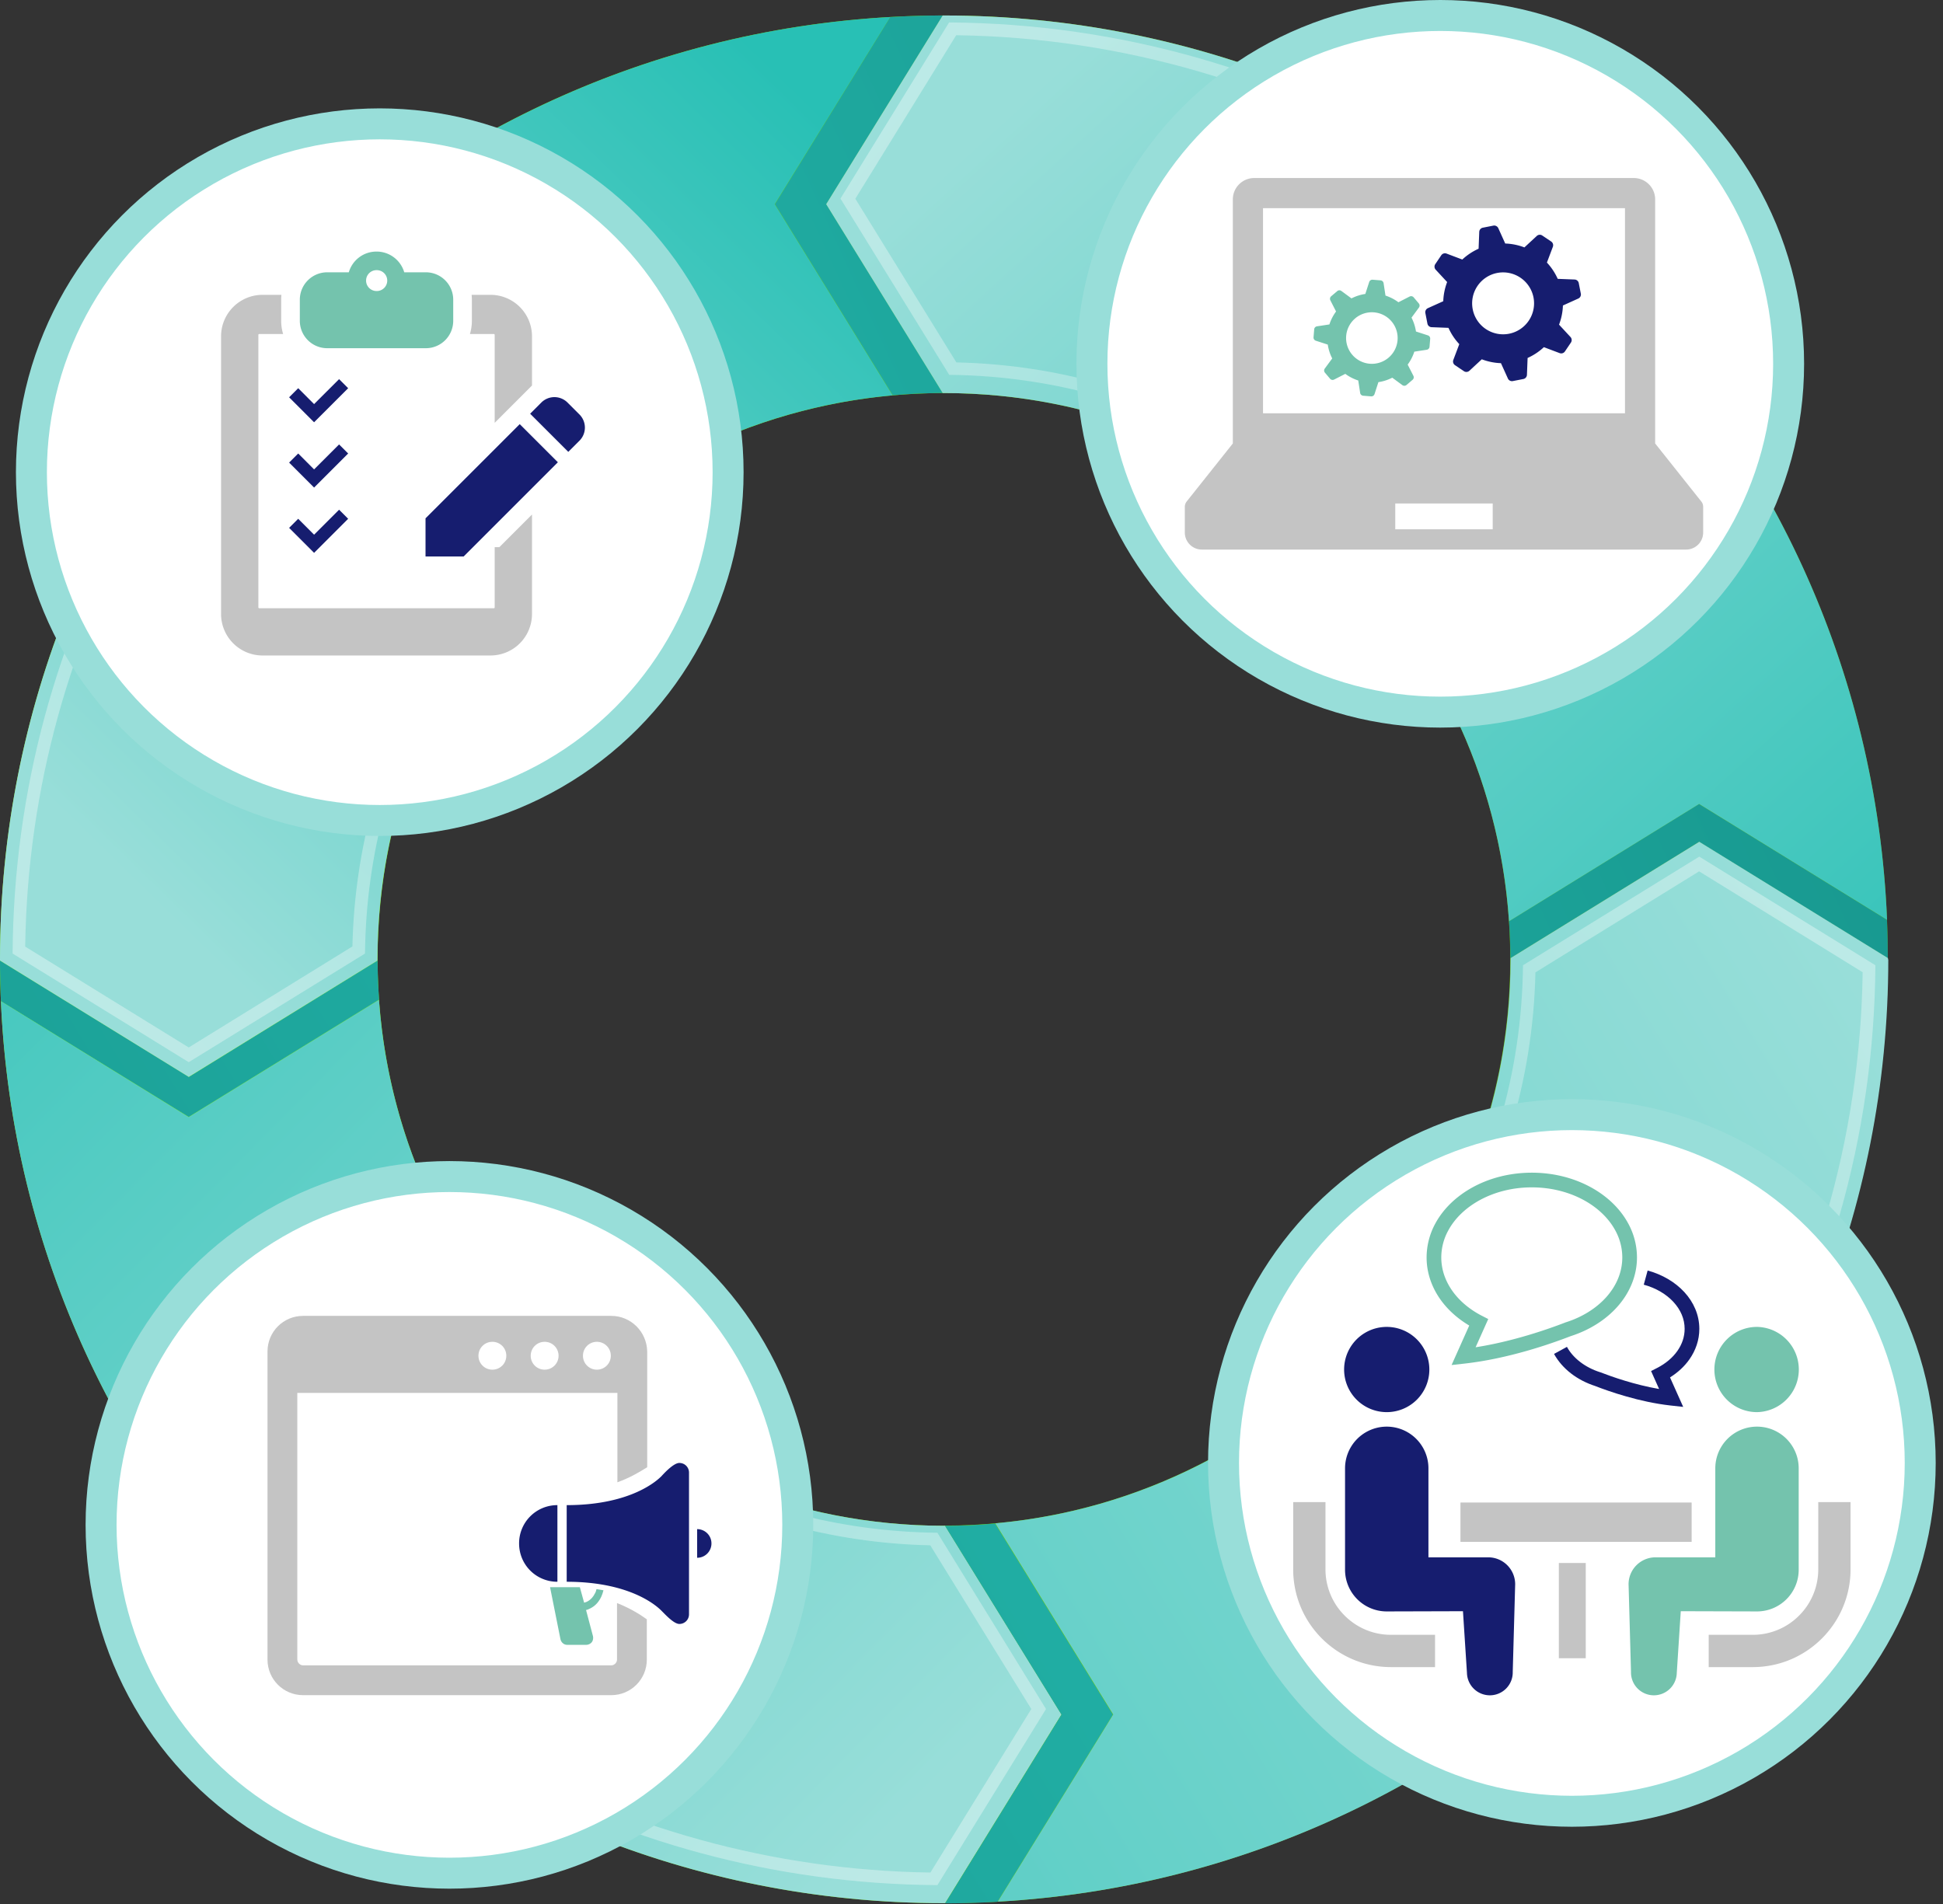
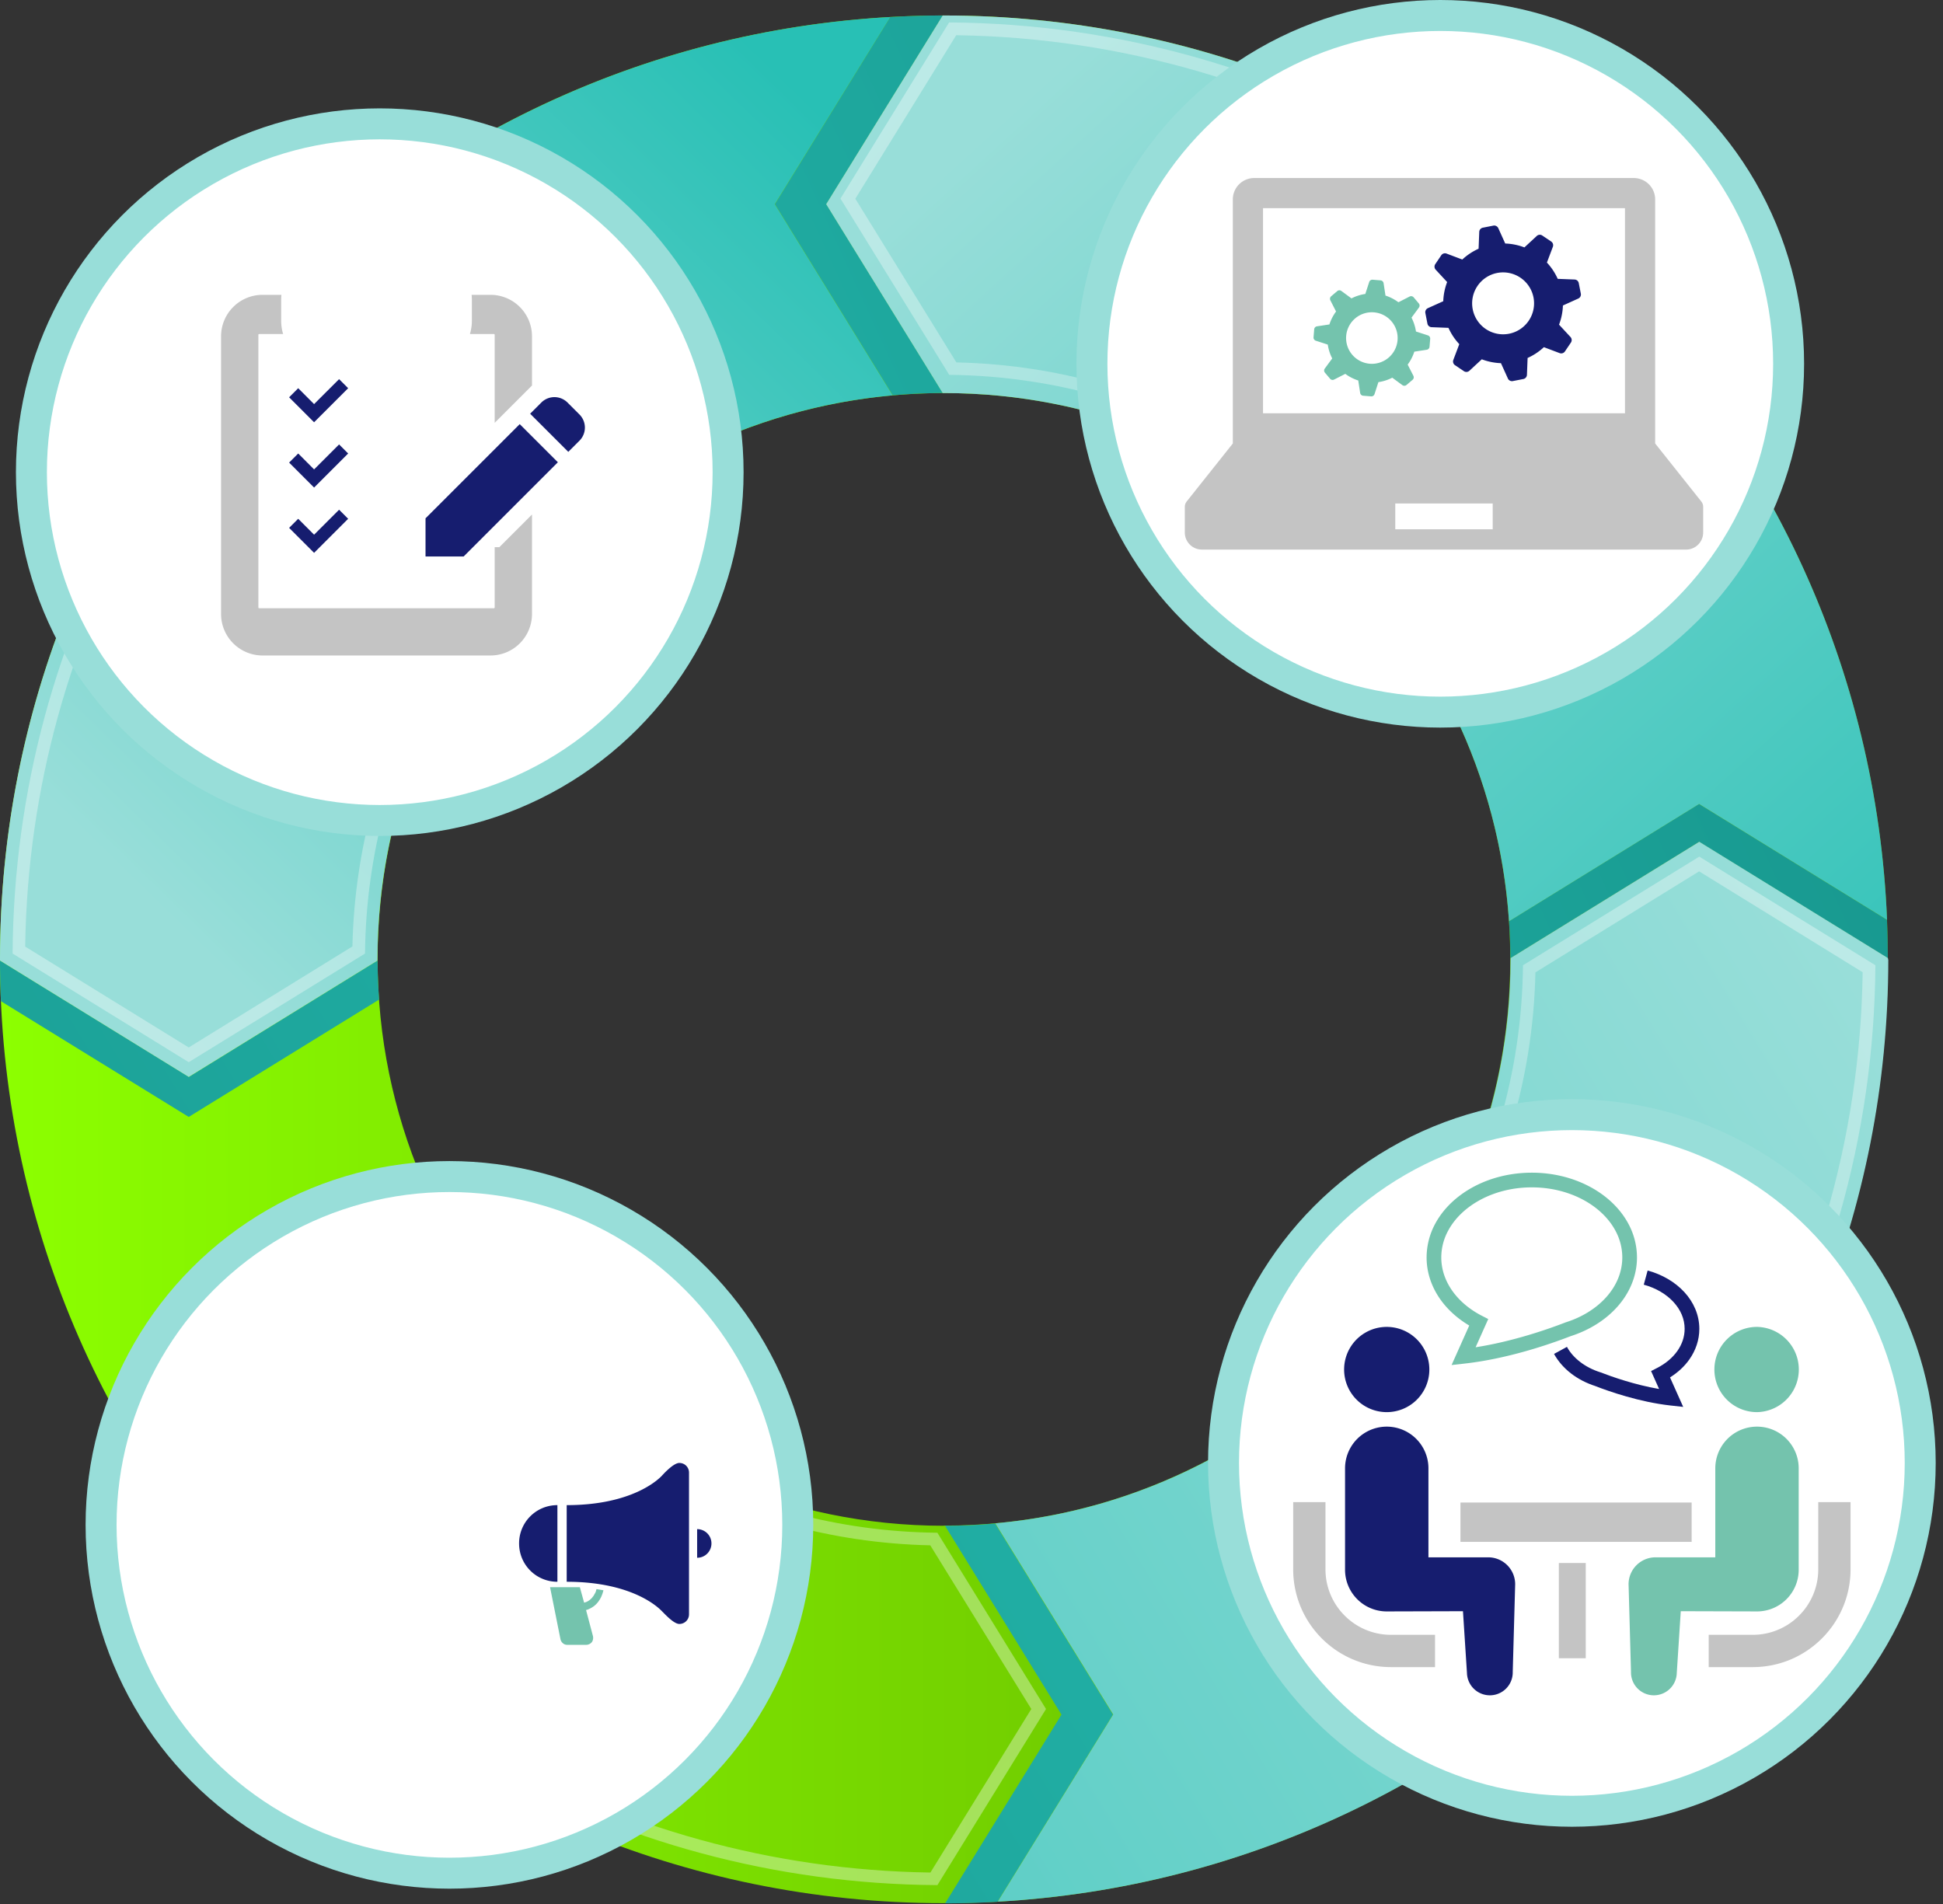
<svg xmlns="http://www.w3.org/2000/svg" width="251" height="246" fill="none">
  <rect width="100%" height="100%" fill="#333333" stroke="none" />
  <path fill="url(#a)" d="M121.937 2C54.599 2 0 56.6 0 123.937c0 67.338 54.6 121.937 121.937 121.937 67.338 0 121.937-54.599 121.937-121.937S189.294 2 121.937 2m0 195.115c-40.352 0-73.158-32.826-73.158-73.158s32.826-73.178 73.158-73.178 73.158 32.826 73.158 73.158-32.826 73.158-73.158 73.158z" />
  <path fill="url(#b)" d="M48.975 129.149a72 72 0 0 1-.196-5.056l-24.38 15.032L0 124.093c0 1.764.059 3.508.118 5.252l24.262 14.953 24.575-15.149z" />
  <path fill="url(#c)" d="m219.493 103.869-24.555 15.149c.117 1.587.176 3.175.176 4.782l24.379-15.032 24.38 15.032c0-1.666-.039-3.312-.118-4.959l-24.281-14.972z" />
  <path fill="url(#d)" d="M115.019 2.196C50.895 5.802 0 58.932 0 123.937v.157l24.38 15.031 24.38-15.031v-.157c0-38.117 29.298-69.513 66.553-72.864L100.085 26.38z" />
  <path fill="url(#e)" d="M121.8 2c-2.273 0-4.547.078-6.781.196L100.105 26.38l15.228 24.693a71 71 0 0 1 6.467-.294l-15.051-24.4z" />
  <path fill="url(#f)" d="M121.937 2h-.156l-15.052 24.38 15.052 24.399h.156c38.686 0 70.454 30.18 73.002 68.239l24.556-15.149 24.281 14.973C241.091 53.855 187.59 2 121.937 2" />
-   <path fill="url(#g)" d="M122.093 197.115h-.156c-38.588 0-70.297-30.043-72.982-67.945l-24.576 15.149L.117 129.346c2.822 64.849 56.285 116.528 121.82 116.528h.156l15.032-24.379-15.051-24.399z" />
  <path fill="url(#h)" d="M128.541 196.821a70 70 0 0 1-6.467.294l15.051 24.399-15.031 24.38c2.273 0 4.527-.078 6.761-.196l14.914-24.184z" />
  <path fill="url(#i)" d="M243.894 123.937v-.157l-24.38-15.031-24.379 15.031v.157c0 38.118-29.299 69.513-66.554 72.864l15.227 24.694-14.913 24.183c64.123-3.586 115.038-56.716 115.038-121.741z" />
  <path fill="url(#j)" d="M79.743 60.323c-20.146 13.425-33.649 36.158-34.217 61.948L24.38 135.323 3.254 122.291C3.84 81.175 25.536 44.978 57.93 24.107l-.882-1.45C23.95 43.958 1.901 81.017 1.627 123.191l22.753 14.032 22.772-14.032c.255-25.633 13.484-48.23 33.415-61.517l-.804-1.352z" opacity=".36" />
  <path fill="url(#k)" d="m242.267 124.701-22.753-14.032-22.772 14.032c-.274 28.006-16.031 52.365-39.097 64.947l.823 1.352c23.243-12.758 39.273-37.235 39.881-65.378l21.146-13.052 21.126 13.033c-.607 43.487-24.85 81.448-60.341 101.614l.862 1.431c36.256-20.578 60.831-59.421 61.125-103.966z" opacity=".36" />
  <path fill="url(#l)" d="M58.225 165.426c13.425 20.146 36.158 33.649 61.949 34.217l13.052 21.146-13.033 21.126c-41.116-.587-77.313-22.282-98.184-54.677l-1.45.862c21.283 33.12 58.362 55.168 100.536 55.442l14.032-22.753-14.032-22.772c-25.634-.255-48.23-13.484-61.517-33.414l-1.353.803z" opacity=".36" />
  <path fill="url(#m)" d="m122.604 2.901-14.032 22.753 14.052 22.773c28.005.274 52.365 16.03 64.947 39.097l1.352-.823c-12.758-23.243-37.236-39.274-65.378-39.881l-13.052-21.146 13.032-21.126c43.488.627 81.448 24.85 101.634 60.34l1.431-.861C205.992 27.79 167.15 3.195 122.604 2.9" opacity=".36" />
  <circle cx="58.057" cy="197" r="45" fill="#fff" stroke="#98DED9" stroke-width="4" />
-   <path fill="#C4C4C4" d="M79.707 207.1v7.3c0 .4-.35.75-.75.75h-39.8c-.4 0-.75-.35-.75-.75v-34.45h41.35v11.55c1.65-.6 2.9-1.35 3.85-1.95V174.6c-.05-2.55-2.1-4.6-4.65-4.6h-39.8c-2.55 0-4.6 2.05-4.6 4.6v39.8c0 2.55 2.05 4.6 4.6 4.6h39.8c2.55 0 4.6-2.05 4.6-4.6v-5.2c-.9-.65-2.2-1.45-3.85-2.1m-2.6-33.75c1 0 1.8.8 1.8 1.8s-.8 1.8-1.8 1.8-1.8-.8-1.8-1.8.8-1.8 1.8-1.8m-6.75 0c1 0 1.8.8 1.8 1.8s-.8 1.8-1.8 1.8-1.8-.8-1.8-1.8.8-1.8 1.8-1.8m-6.75 0c1 0 1.8.8 1.8 1.8s-.8 1.8-1.8 1.8-1.8-.8-1.8-1.8.8-1.8 1.8-1.8" />
  <path fill="#74C3AD" d="M76.857 205.85c-.25.5-.55.8-.9 1-.15.1-.3.15-.5.2l-.55-2h-3.85l1.35 6.75c.1.4.45.7.85.7h2.5c.25 0 .55-.15.7-.35s.2-.5.15-.75l-.9-3.4c.05 0 .15-.05.2-.05.5-.2 1-.5 1.4-1.05.3-.4.5-.85.65-1.45l-.9-.15c-.05.2-.1.4-.2.55" />
  <path fill="#161D6F" d="M87.757 189c-.7 0-1.85 1.2-2.3 1.7-.4.4-3.75 3.75-12.25 3.75v9.9c8.5 0 11.85 3.35 12.25 3.75.5.5 1.6 1.7 2.3 1.7s1.25-.55 1.25-1.25v-18.3c0-.7-.55-1.25-1.25-1.25M72.007 194.45a4.93 4.93 0 0 0-4.95 4.95c0 2.75 2.2 4.95 4.95 4.95zM90.057 197.55v3.7c1.05 0 1.85-.85 1.85-1.85 0-1.05-.85-1.85-1.85-1.85" />
  <circle cx="186.057" cy="47" r="45" fill="#fff" stroke="#98DED9" stroke-width="4" />
  <path fill="#C4C4C4" d="m219.778 64.79-5.962-7.498v-31.53A2.763 2.763 0 0 0 211.054 23h-49.032a2.76 2.76 0 0 0-2.762 2.762v31.53l-5.963 7.497c-.154.196-.24.438-.24.689v3.318c0 1.218.987 2.204 2.204 2.204h62.554a2.203 2.203 0 0 0 2.203-2.204v-3.318c0-.251-.084-.493-.24-.689m-56.62-37.893h46.76v26.498h-46.76zm29.673 41.482h-12.587v-3.332h12.587z" />
  <path fill="#161D6F" d="M203.947 36.574a.57.57 0 0 0-.541-.463l-2.177-.086a7.7 7.7 0 0 0-1.396-2.104l.77-2.039a.58.58 0 0 0-.218-.68l-1.151-.774a.57.57 0 0 0-.711.055l-1.598 1.48a7.6 7.6 0 0 0-2.477-.502l-.897-1.986a.58.58 0 0 0-.633-.327l-1.362.267a.574.574 0 0 0-.464.54l-.085 2.178a7.7 7.7 0 0 0-2.105 1.396l-2.038-.77a.58.58 0 0 0-.679.218l-.775 1.15a.58.58 0 0 0 .054.713l1.48 1.598a7.7 7.7 0 0 0-.501 2.477l-1.985.896a.574.574 0 0 0-.327.633l.266 1.363a.57.57 0 0 0 .54.463l2.179.085c.35.786.825 1.494 1.397 2.104l-.77 2.04a.576.576 0 0 0 .216.68l1.15.773a.57.57 0 0 0 .711-.054l1.6-1.48c.781.298 1.617.471 2.475.5l.899 1.987c.11.242.372.378.633.327l1.363-.266a.575.575 0 0 0 .463-.54l.085-2.18a7.7 7.7 0 0 0 2.104-1.395l2.039.77a.574.574 0 0 0 .679-.219l.775-1.148a.58.58 0 0 0-.055-.714l-1.48-1.598c.299-.78.471-1.616.501-2.475l1.987-.898a.575.575 0 0 0 .326-.633zm-9.007 6.542a4 4 0 0 1-4.692-3.159 4 4 0 0 1 3.158-4.693 4.004 4.004 0 0 1 4.694 3.16 4.004 4.004 0 0 1-3.16 4.692" />
  <path fill="#74C3AD" d="m184.46 43.328-1.543-.5a5.8 5.8 0 0 0-.576-1.791l.963-1.306a.43.43 0 0 0-.019-.53l-.669-.79a.43.43 0 0 0-.521-.101l-1.445.738a5.8 5.8 0 0 0-1.671-.86l-.245-1.604a.43.43 0 0 0-.387-.363l-1.031-.084a.43.43 0 0 0-.441.296l-.5 1.542a5.8 5.8 0 0 0-1.79.575l-1.307-.962a.425.425 0 0 0-.53.02l-.788.668a.43.43 0 0 0-.103.521l.737 1.445a5.8 5.8 0 0 0-.858 1.672l-1.604.244a.426.426 0 0 0-.362.387l-.085 1.031a.43.43 0 0 0 .293.441l1.546.5c.093.634.29 1.238.575 1.79l-.962 1.307a.43.43 0 0 0 .019.531l.667.787a.43.43 0 0 0 .522.104l1.444-.737a5.8 5.8 0 0 0 1.673.857l.244 1.604c.03.197.191.347.386.363l1.033.084a.425.425 0 0 0 .439-.293l.5-1.546a5.7 5.7 0 0 0 1.791-.574l1.306.962c.161.118.38.108.53-.018l.789-.67a.43.43 0 0 0 .104-.52l-.739-1.445c.371-.5.664-1.063.858-1.672l1.605-.245a.43.43 0 0 0 .362-.387l.085-1.03a.43.43 0 0 0-.295-.441m-7.511 3.663a3.333 3.333 0 0 1-3.048-3.59 3.33 3.33 0 1 1 3.048 3.59" />
  <circle cx="203.057" cy="189" r="45" fill="#fff" stroke="#98DED9" stroke-width="4" />
  <path fill="#C4C4C4" d="M173.707 208.722a8.42 8.42 0 0 1-2.479-5.971v-8.69h-4.171v8.69c.002 6.967 5.657 12.619 12.623 12.624h5.7v-4.172h-5.7a8.41 8.41 0 0 1-5.973-2.481" />
  <path fill="#161D6F" d="M179.141 182.435a5.5 5.5 0 0 0 5.504-5.506 5.505 5.505 0 1 0-11.01 0 5.505 5.505 0 0 0 5.506 5.506M192.252 201.193h-7.724v-11.497a5.386 5.386 0 1 0-10.773 0v13.099a5.386 5.386 0 0 0 5.386 5.387c.404 0 9.847-.028 9.847-.028l.516 7.972a2.96 2.96 0 0 0 3.023 2.892 2.955 2.955 0 0 0 2.891-3.022l.314-11.322a3.48 3.48 0 0 0-3.48-3.481" />
  <path fill="#C4C4C4" d="M234.885 194.061v8.69a8.42 8.42 0 0 1-2.479 5.971 8.41 8.41 0 0 1-5.972 2.481h-5.701v4.172h5.701c6.965-.005 12.619-5.657 12.622-12.624v-8.69z" />
  <path fill="#74C3AD" d="M226.973 182.435a5.507 5.507 0 0 0 0-11.012 5.505 5.505 0 0 0-5.505 5.506 5.5 5.5 0 0 0 5.505 5.506M232.359 202.795v-13.099a5.386 5.386 0 1 0-10.774 0v11.497h-7.724a3.48 3.48 0 0 0-3.48 3.481l.314 11.322a2.955 2.955 0 0 0 2.891 3.022 2.96 2.96 0 0 0 3.023-2.892l.516-7.972s9.443.028 9.847.028a5.387 5.387 0 0 0 5.387-5.387" />
  <path fill="#C4C4C4" d="M218.53 194.113h-29.866v5.083h29.866zM204.85 201.925h-3.475v12.304h3.475z" />
  <path fill="#161D6F" d="M217.624 171.676c0 1.024-.331 1.988-.939 2.854s-1.501 1.625-2.597 2.188l-.799.41 1.037 2.318c-3.146-.544-6.065-1.567-7.539-2.14l-.03-.013-.031-.008c-1.977-.622-3.522-1.841-4.307-3.282l-1.666.912c1.065 1.934 2.998 3.403 5.348 4.156v.003c1.824.706 5.66 2.05 9.69 2.503l1.647.181-1.703-3.808c1-.629 1.858-1.41 2.502-2.328.808-1.146 1.286-2.502 1.285-3.946.001-1.796-.741-3.453-1.937-4.749-1.197-1.301-2.848-2.269-4.741-2.787l-.5 1.83c1.583.429 2.922 1.235 3.843 2.241.926 1.01 1.437 2.19 1.437 3.465" />
  <path fill="#74C3AD" d="m189.799 171.248-2.282 5.102 1.648-.183c5.69-.636 11.139-2.542 13.726-3.544 2.457-.787 4.578-2.13 6.105-3.875 1.54-1.756 2.472-3.939 2.471-6.3a9.15 9.15 0 0 0-1.106-4.34c-1.061-1.985-2.808-3.634-4.969-4.788-2.159-1.154-4.741-1.82-7.513-1.82-3.693.003-7.053 1.18-9.526 3.134-1.236.977-2.249 2.151-2.958 3.474a9.2 9.2 0 0 0-1.104 4.34c-.002 1.969.651 3.82 1.758 5.397.95 1.349 2.236 2.502 3.75 3.403m-2.729-12.246c.855-1.604 2.315-3.008 4.19-4.01 1.873-1.001 4.154-1.597 6.619-1.594 3.287-.003 6.245 1.056 8.351 2.722 1.051.833 1.888 1.813 2.459 2.882a7.25 7.25 0 0 1 .881 3.446c-.002 1.855-.719 3.585-2 5.052-1.279 1.463-3.123 2.647-5.308 3.334l-.028.008-.029.013c-2.24.868-6.77 2.452-11.583 3.2l1.632-3.647-.802-.41c-1.616-.828-2.94-1.951-3.85-3.247-.91-1.297-1.413-2.752-1.415-4.303a7.25 7.25 0 0 1 .883-3.446" />
  <circle cx="49.057" cy="61" r="45" fill="#fff" stroke="#98DED9" stroke-width="4" />
-   <path fill="#74C3AD" d="M42.268 44.986h12.744a3.54 3.54 0 0 0 3.536-3.536v-2.737a3.54 3.54 0 0 0-3.536-3.535H52.22a3.72 3.72 0 0 0-3.58-2.678c-1.69 0-3.12 1.11-3.58 2.678h-2.792a3.54 3.54 0 0 0-3.536 3.535v2.737a3.54 3.54 0 0 0 3.536 3.536m6.373-10.084a1.348 1.348 0 1 1-.003 2.695 1.348 1.348 0 0 1 .003-2.696" />
  <path fill="#161D6F" d="m41.749 53.38 3.227-3.227-1.173-1.172-3.228 3.226-2.053-2.054-1.173 1.174 3.226 3.227zM41.749 61.816l3.227-3.228-1.173-1.172-3.228 3.226-2.053-2.054-1.173 1.174 3.226 3.227zM44.976 67.023l-1.173-1.172-3.228 3.226-2.053-2.054-1.173 1.174 3.226 3.227zM74.856 53.547l-1.542-1.54a2.393 2.393 0 0 0-3.387 0l-1.442 1.443 4.928 4.927 1.443-1.442a2.397 2.397 0 0 0 0-3.388M54.97 66.963v4.927h4.928l12.17-12.17-4.927-4.926z" />
  <path fill="#C4C4C4" d="M60.707 43.152h3.09c.059 0 .107.047.107.107v11.364l4.82-4.82v-6.356a5.363 5.363 0 0 0-5.357-5.357h-2.442q.032.307.033.624v2.736c0 .591-.09 1.162-.251 1.701M63.904 70.685v7.786c0 .06-.049.107-.108.107H33.484a.107.107 0 0 1-.107-.107V43.259c0-.06.048-.108.107-.108h3.09a6 6 0 0 1-.252-1.702v-2.736q0-.316.034-.624h-2.442a5.363 5.363 0 0 0-5.357 5.358v35.879a5.363 5.363 0 0 0 5.357 5.357h29.452a5.363 5.363 0 0 0 5.358-5.357V66.473l-4.212 4.212z" />
  <defs>
    <linearGradient id="a" x1="0" x2="243.893" y1="123.937" y2="123.937" gradientUnits="userSpaceOnUse">
      <stop stop-color="#8CFF00" />
      <stop offset="1" stop-color="#5EA800" />
    </linearGradient>
    <linearGradient id="b" x1="181.632" x2="-81.742" y1="30.926" y2="191.47" gradientUnits="userSpaceOnUse">
      <stop stop-color="#28C0B5" />
      <stop offset="1" stop-color="#16948B" />
    </linearGradient>
    <linearGradient id="c" x1="35.412" x2="269.958" y1="203.641" y2="96.324" gradientUnits="userSpaceOnUse">
      <stop stop-color="#28C0B5" />
      <stop offset="1" stop-color="#16948B" />
    </linearGradient>
    <linearGradient id="d" x1="13.405" x2="106.631" y1="110.415" y2="15.033" gradientUnits="userSpaceOnUse">
      <stop stop-color="#98DED9" />
      <stop offset="1" stop-color="#28C0B5" />
    </linearGradient>
    <linearGradient id="e" x1="-17.246" x2="217.3" y1="88.563" y2="-18.754" gradientUnits="userSpaceOnUse">
      <stop stop-color="#28C0B5" />
      <stop offset="1" stop-color="#16948B" />
    </linearGradient>
    <linearGradient id="f" x1="134.362" x2="258.749" y1="10.525" y2="147.101" gradientUnits="userSpaceOnUse">
      <stop stop-color="#98DED9" />
      <stop offset="1" stop-color="#28C0B5" />
    </linearGradient>
    <linearGradient id="g" x1="113.647" x2="-42.449" y1="238.035" y2="83.566" gradientUnits="userSpaceOnUse">
      <stop stop-color="#98DED9" />
      <stop offset="1" stop-color="#28C0B5" />
    </linearGradient>
    <linearGradient id="h" x1="251.086" x2="-12.307" y1="144.829" y2="305.393" gradientUnits="userSpaceOnUse">
      <stop stop-color="#28C0B5" />
      <stop offset="1" stop-color="#16948B" />
    </linearGradient>
    <linearGradient id="i" x1="248.401" x2="-15.011" y1="140.419" y2="300.983" gradientUnits="userSpaceOnUse">
      <stop stop-color="#98DED9" />
      <stop offset="1" stop-color="#28C0B5" />
    </linearGradient>
    <linearGradient id="j" x1="-1.861" x2="277.798" y1="128.19" y2="-172.596" gradientUnits="userSpaceOnUse">
      <stop stop-color="#fff" />
      <stop offset=".99" stop-color="#98DED9" />
    </linearGradient>
    <linearGradient id="k" x1="239.485" x2="112.648" y1="120.194" y2="279.543" gradientUnits="userSpaceOnUse">
      <stop stop-color="#fff" />
      <stop offset=".99" stop-color="#98DED9" />
    </linearGradient>
    <linearGradient id="l" x1="126.092" x2="-174.693" y1="247.03" y2="-32.629" gradientUnits="userSpaceOnUse">
      <stop stop-color="#fff" />
      <stop offset=".99" stop-color="#98DED9" />
    </linearGradient>
    <linearGradient id="m" x1="118.097" x2="277.446" y1="5.684" y2="132.521" gradientUnits="userSpaceOnUse">
      <stop stop-color="#fff" />
      <stop offset=".99" stop-color="#98DED9" />
    </linearGradient>
  </defs>
</svg>